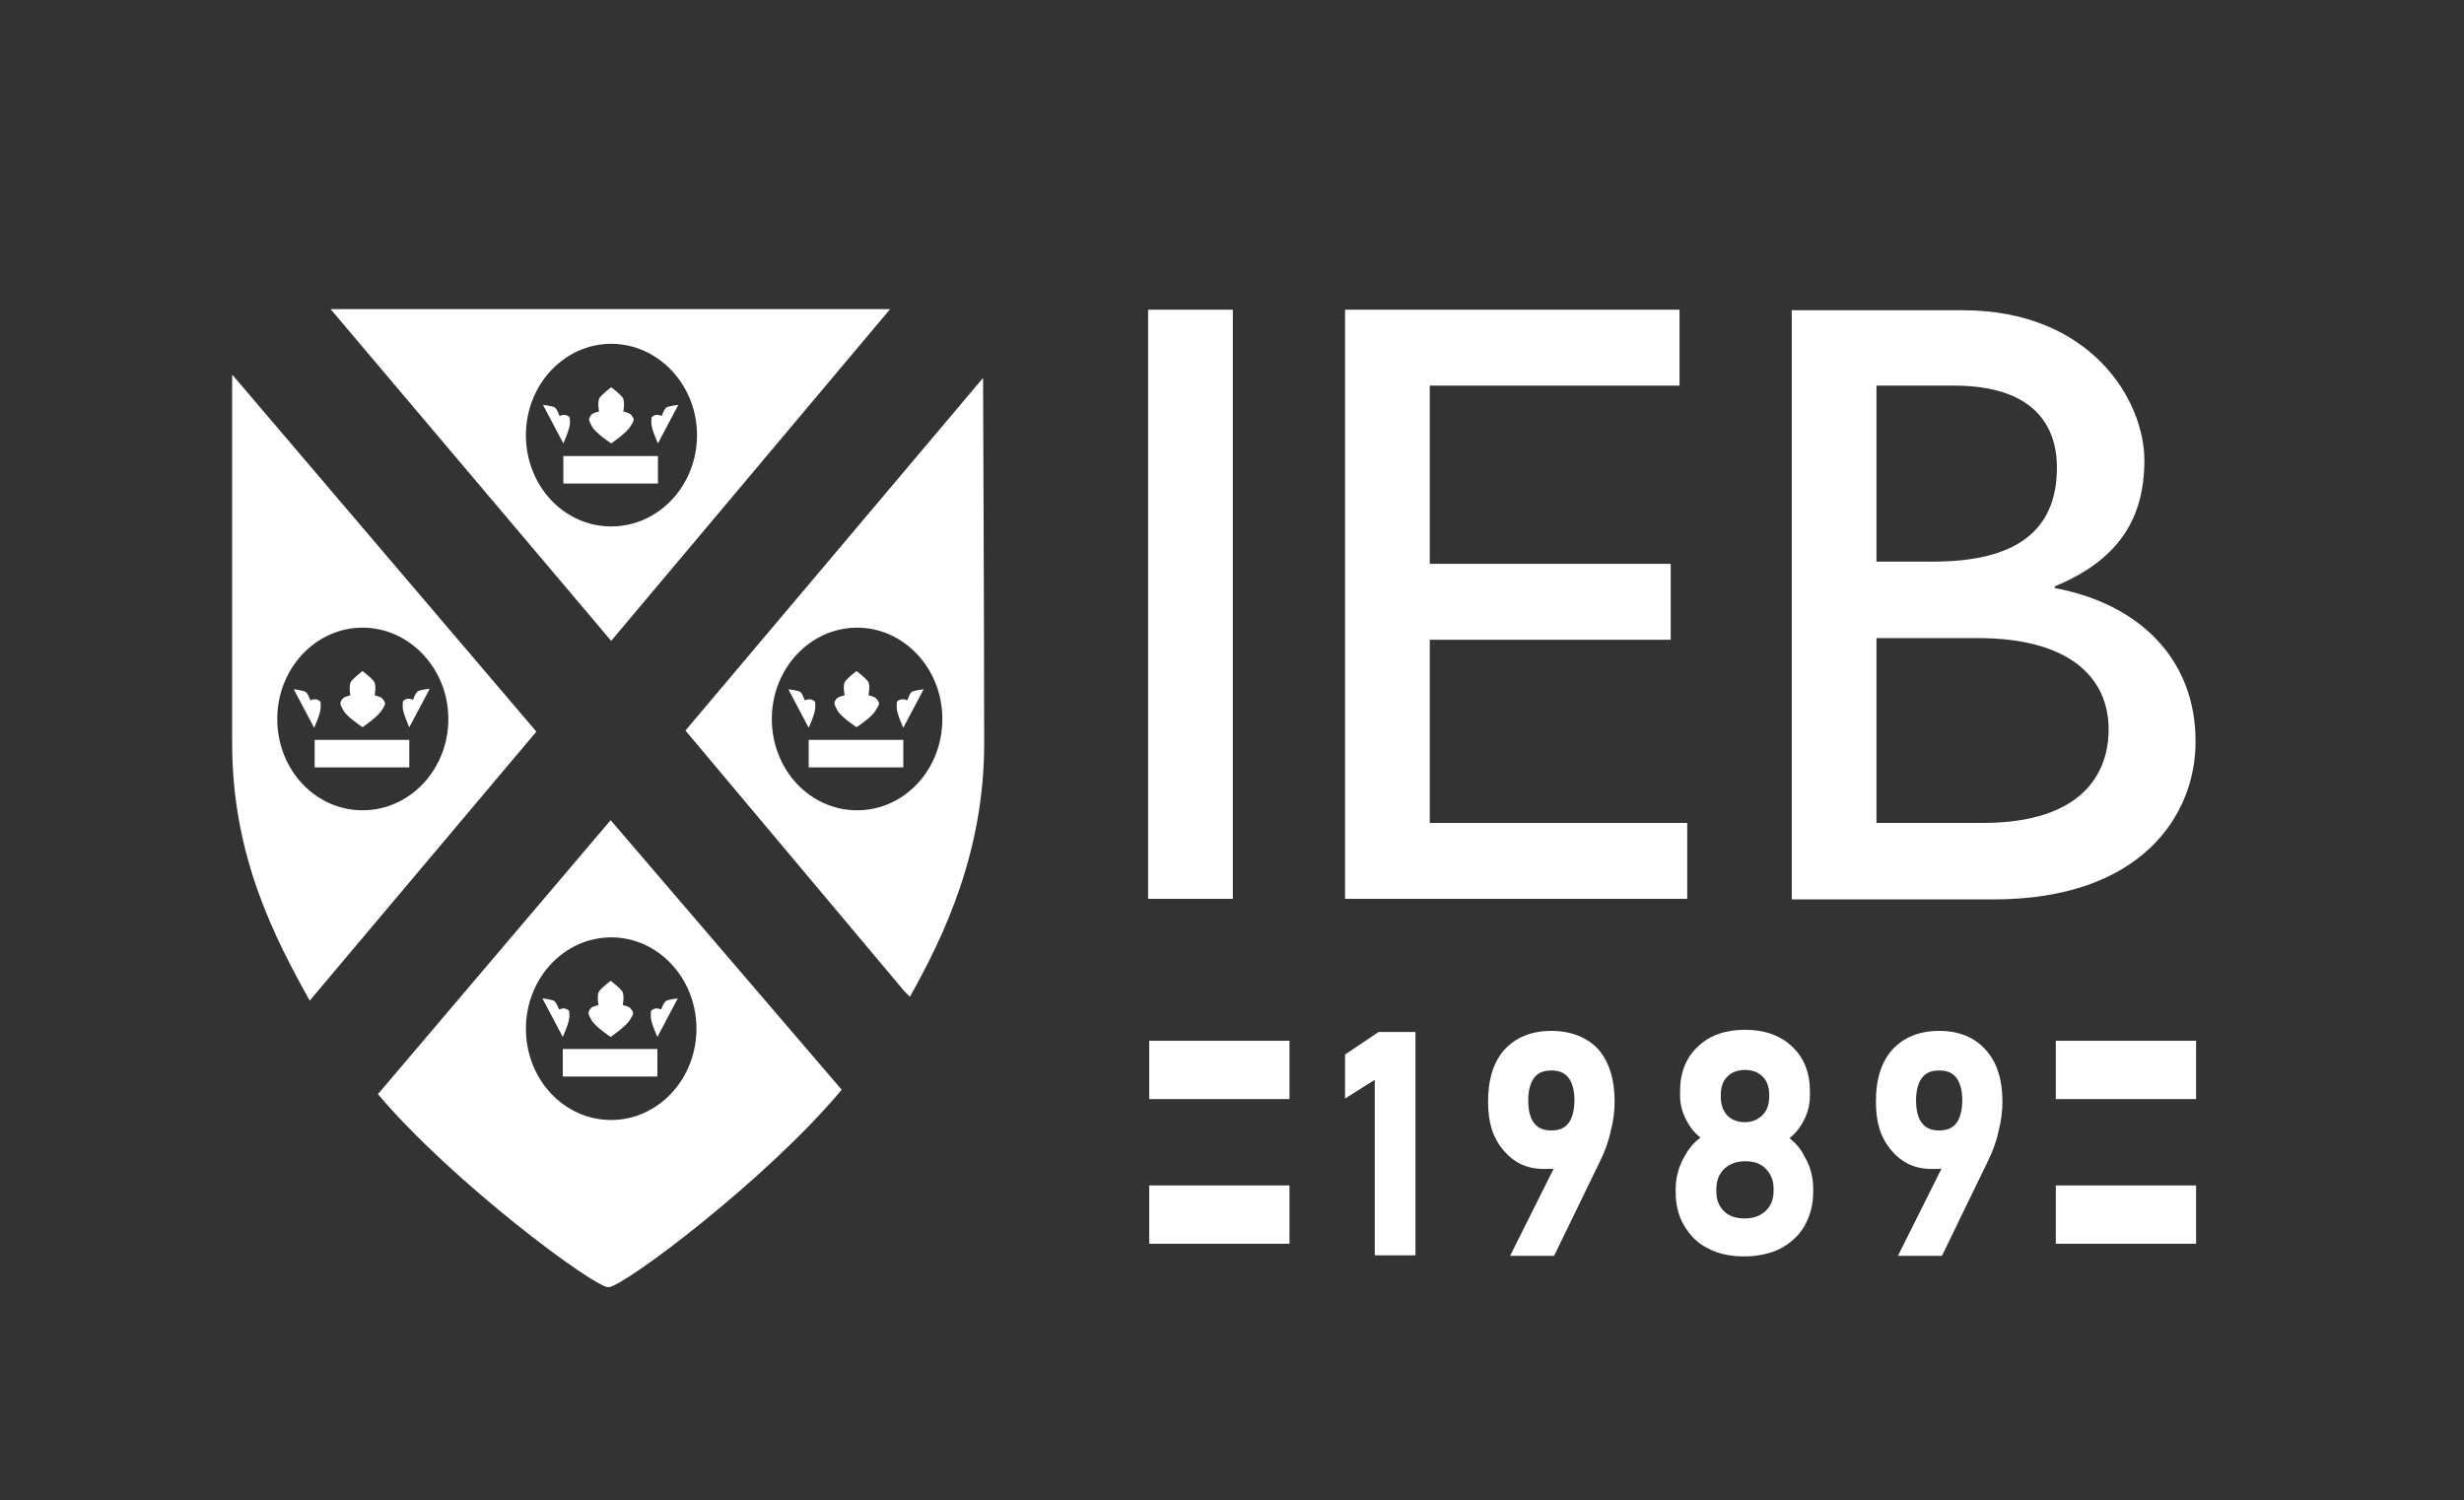
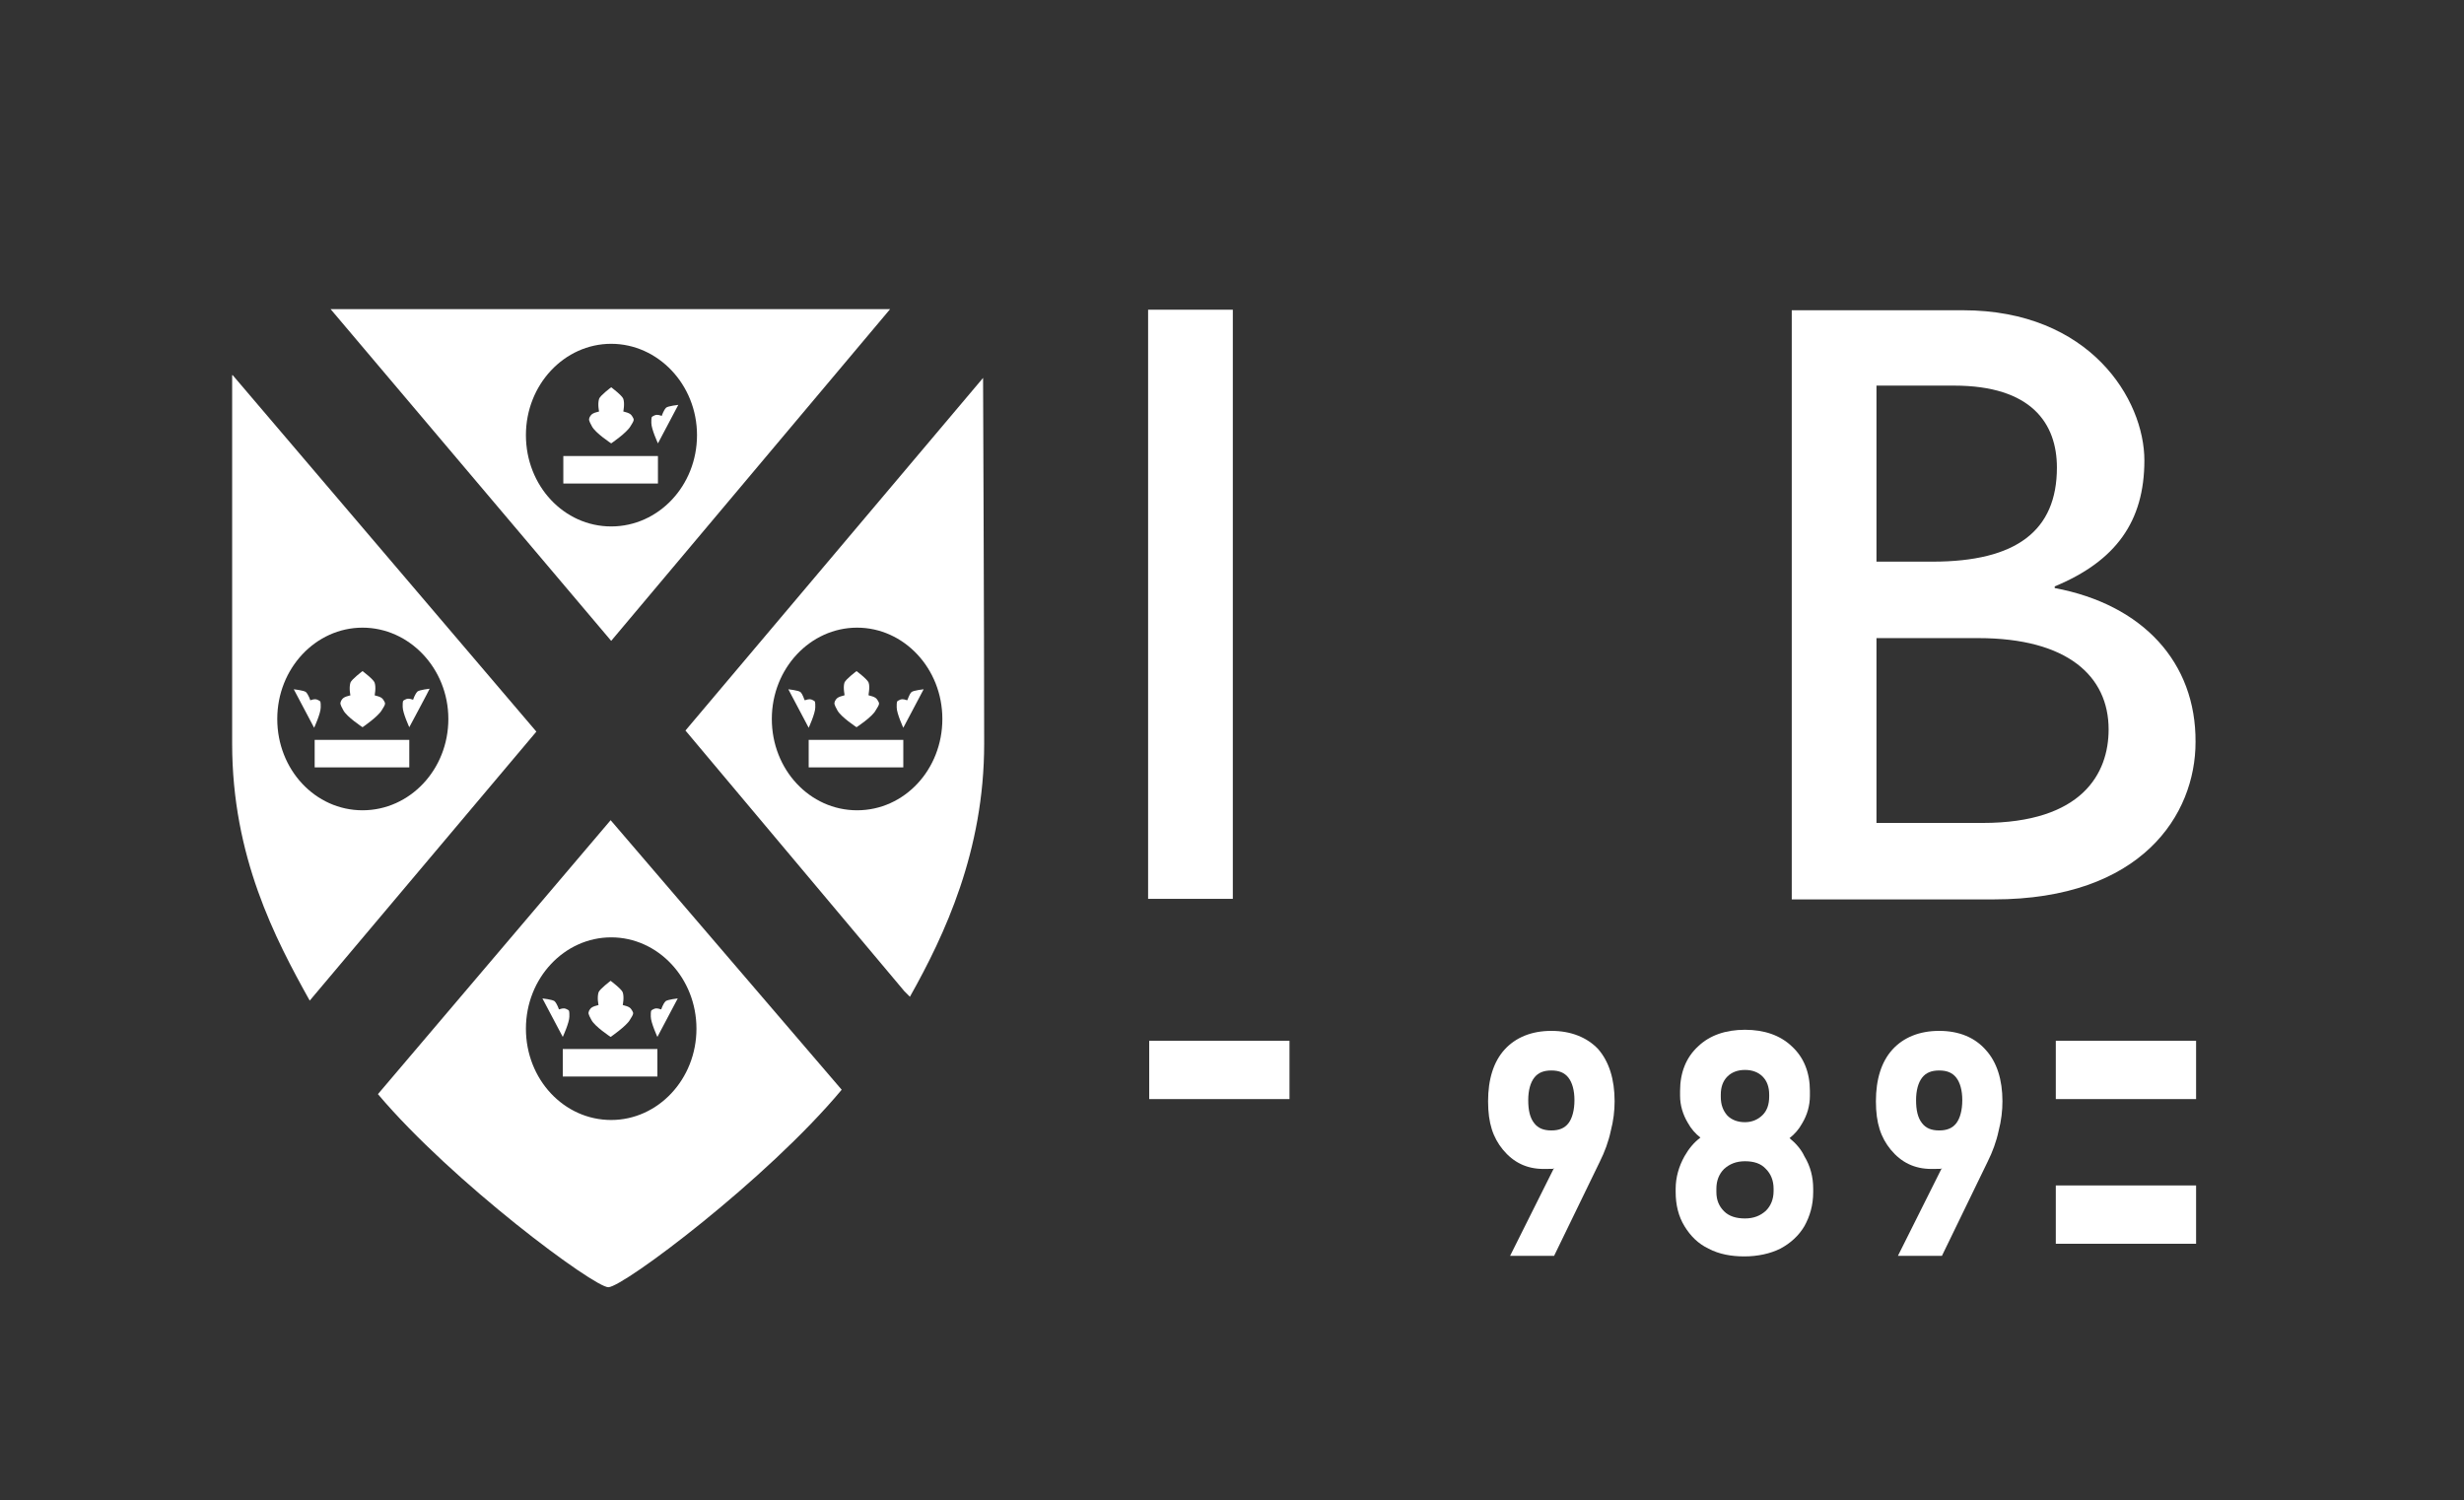
<svg xmlns="http://www.w3.org/2000/svg" id="Capa_1" data-name="Capa 1" version="1.1" viewBox="0 0 447.9 272.7">
  <rect x="0" y="0" width="447.9" height="272.7" fill="#333333" stroke="none" />
  <defs>
    <style>
      .cls-1 {
        fill-rule: evenodd;
      }

      .cls-1, .cls-2 {
        fill: #fff;
        stroke-width: 0px;
      }
    </style>
  </defs>
  <path class="cls-1" d="M178.7,68.7l-54.1,64.1,39.8,47.4,1,1c6.3-11.2,13.5-26.5,13.5-46s-.2-66.5-.2-66.5ZM155.8,147.3c-8.6,0-15.5-7.4-15.5-16.6s7-16.6,15.5-16.6,15.5,7.4,15.5,16.6-6.9,16.6-15.5,16.6Z" />
  <path class="cls-1" d="M60.1,56.2l51,60.3,50.7-60.3H60.1ZM111.1,95.7c-8.6,0-15.5-7.4-15.5-16.6s7-16.6,15.5-16.6,15.6,7.4,15.6,16.6-7,16.6-15.6,16.6Z" />
  <path class="cls-1" d="M42.2,68.2s0,46.5,0,67,7.8,35.4,14.1,46.7l41.2-48.9-55.2-64.8ZM65.9,147.3c-8.6,0-15.5-7.4-15.5-16.6s7-16.6,15.5-16.6,15.6,7.4,15.6,16.6-7,16.6-15.6,16.6Z" />
  <path class="cls-1" d="M111,149.1l-42.3,49.8c13.6,16.1,39.4,35.2,41.9,35.1,2.8-.1,28.8-19.6,42.4-35.9l-42-49ZM111.1,203.6c-8.6,0-15.5-7.4-15.5-16.6s7-16.6,15.5-16.6,15.5,7.4,15.5,16.6-7,16.6-15.5,16.6Z" />
  <rect class="cls-2" x="208.7" y="56.3" width="15.4" height="107.1" />
-   <polygon class="cls-1" points="305.3 56.3 244.5 56.3 244.5 163.4 306.7 163.4 306.7 149.6 259.9 149.6 259.9 116.3 303.7 116.3 303.7 102.5 259.9 102.5 259.9 70.1 305.3 70.1 305.3 56.3" />
  <path class="cls-1" d="M373.5,106.9v-.3c11.1-4.6,16.3-11.8,16.3-22.9s-9.9-27.3-33-27.3h-31.1v107.1h36.7c26.9,0,36.7-15.4,36.7-28.6.1-14.5-9.6-25-25.6-28ZM341.1,70.1h14.1c14.1,0,18.7,6.9,18.7,14.9,0,11.5-7.4,17.1-22.6,17.1h-10.2v-32ZM360.4,149.6h-19.3v-33.6h18.5c16.2,0,23.7,6.9,23.7,16.6,0,8-4.8,17-22.9,17Z" />
  <rect class="cls-2" x="147" y="134.5" width="17.2" height="5" />
  <path class="cls-1" d="M164.2,132.3s-1.2-2.6-1.2-3.7,0-1.1.4-1.3c.4-.2.6-.3,1.5,0,.1,0,.3-1,.8-1.5.4-.3,2.2-.5,2.2-.5l-3.7,7Z" />
  <path class="cls-1" d="M155.7,132.2s-2.9-1.9-3.5-3.1c-.6-1.1-.6-1.2-.4-1.7.3-.5.5-.7,1.7-1,.1,0-.3-1.3,0-2.3.2-.6,2.2-2.1,2.2-2.1,0,0,2,1.5,2.2,2.1.3.9-.1,2.3,0,2.3,1.2.3,1.4.5,1.7,1s.3.6-.4,1.7c-.6,1.2-3.5,3.1-3.5,3.1h0Z" />
  <path class="cls-1" d="M147,132.3s1.2-2.6,1.2-3.7,0-1.1-.4-1.3c-.4-.2-.6-.3-1.5,0-.1,0-.3-1-.8-1.5-.4-.3-2.2-.5-2.2-.5l3.7,7Z" />
  <rect class="cls-2" x="102.4" y="82.9" width="17.2" height="5" />
  <path class="cls-1" d="M119.6,80.6s-1.2-2.6-1.2-3.7,0-1.1.4-1.3.6-.3,1.5,0c0,0,.3-1,.8-1.5.4-.3,2.2-.5,2.2-.5,0,0-3.7,7-3.7,7Z" />
  <path class="cls-1" d="M111.1,80.6s-2.9-1.9-3.5-3.1c-.6-1.1-.6-1.2-.4-1.7.3-.5.5-.7,1.7-1,0,0-.3-1.3,0-2.3.2-.6,2.2-2.1,2.2-2.1,0,0,2,1.5,2.2,2.1.3.9,0,2.3,0,2.3,1.2.3,1.4.5,1.7,1,.3.5.3.6-.4,1.7-.7,1.2-3.5,3.1-3.5,3.1h0Z" />
-   <path class="cls-1" d="M102.4,80.6s1.2-2.6,1.2-3.7,0-1.1-.4-1.3c-.4-.2-.6-.3-1.5,0,0,0-.3-1-.8-1.5-.4-.3-2.2-.5-2.2-.5,0,0,3.7,7,3.7,7Z" />
  <rect class="cls-2" x="57.2" y="134.5" width="17.2" height="5" />
  <path class="cls-1" d="M74.4,132.2s-1.2-2.6-1.2-3.7,0-1.1.4-1.3c.4-.2.6-.3,1.5,0,0,0,.3-1,.8-1.5.4-.3,2.2-.5,2.2-.5,0,.1-3.7,7-3.7,7Z" />
  <path class="cls-1" d="M65.9,132.2s-2.9-1.9-3.5-3.1c-.6-1.1-.6-1.2-.4-1.7.3-.5.5-.7,1.7-1,0,0-.3-1.3,0-2.3.2-.6,2.2-2.1,2.2-2.1,0,0,2,1.5,2.2,2.1.3.9,0,2.3,0,2.3,1.2.3,1.4.5,1.7,1,.3.5.3.6-.4,1.7-.7,1.2-3.5,3.1-3.5,3.1h0Z" />
  <path class="cls-1" d="M57.1,132.3s1.2-2.6,1.2-3.7,0-1.1-.4-1.3-.6-.3-1.5,0c0,0-.3-1-.8-1.5-.4-.3-2.2-.5-2.2-.5l3.7,7Z" />
  <rect class="cls-2" x="102.3" y="190.7" width="17.2" height="5" />
  <path class="cls-1" d="M119.5,188.5s-1.2-2.6-1.2-3.7,0-1.1.4-1.3.6-.3,1.5,0c0,0,.3-1,.8-1.5.4-.3,2.2-.5,2.2-.5,0,0-3.7,7-3.7,7Z" />
  <path class="cls-1" d="M111,188.5s-2.9-1.9-3.5-3.1c-.6-1.1-.6-1.2-.4-1.7.3-.5.5-.7,1.7-1,0,0-.3-1.3,0-2.3.2-.6,2.2-2.1,2.2-2.1,0,0,2,1.5,2.2,2.1.3.9,0,2.3,0,2.3,1.2.3,1.4.5,1.7,1,.3.5.3.6-.4,1.7-.6,1.1-3.5,3.1-3.5,3.1h0Z" />
  <path class="cls-1" d="M102.3,188.5s1.2-2.6,1.2-3.7,0-1.1-.4-1.3-.6-.3-1.5,0c0,0-.3-1-.8-1.5-.4-.3-2.2-.5-2.2-.5l3.7,7Z" />
  <path class="cls-2" d="M399.2,199.8h-25.5v-10.6h25.5v10.6Z" />
  <path class="cls-2" d="M399.2,226.1h-25.5v-10.6h25.5v10.6Z" />
  <path class="cls-2" d="M234.4,199.8h-25.5v-10.6h25.5v10.6Z" />
-   <path class="cls-2" d="M234.4,226.1h-25.5v-10.6h25.5v10.6Z" />
-   <polygon class="cls-2" points="244.5 191.7 244.5 199.7 249.9 196.3 249.9 228.2 257.3 228.2 257.3 187.6 250.6 187.6 244.5 191.7" />
  <path class="cls-2" d="M325.3,206.9c.9-.7,1.7-1.6,2.3-2.7.9-1.5,1.4-3.2,1.4-5v-.9c0-3.3-1.1-6.1-3.3-8.1-2.1-2-5-3-8.5-3s-6.4,1-8.5,3c-2.2,2-3.3,4.8-3.3,8.1v.9c0,1.7.5,3.4,1.4,4.9.6,1.1,1.4,2,2.3,2.7-1.2.9-2.1,2-2.9,3.4-1,1.8-1.6,3.8-1.6,5.9v.6c0,2.3.5,4.4,1.6,6.2s2.5,3.2,4.4,4.1c1.9,1,4.1,1.4,6.5,1.4s4.7-.5,6.5-1.4c1.9-1,3.4-2.4,4.4-4.1,1-1.8,1.6-3.8,1.6-6.2v-.6c0-2.1-.5-4.1-1.6-5.9-.6-1.3-1.6-2.4-2.7-3.3ZM312,216.1c0-1.5.5-2.7,1.4-3.6,1-.9,2.2-1.4,3.8-1.4s2.9.4,3.8,1.4c.9.9,1.4,2.1,1.4,3.6v.4c0,1.5-.5,2.7-1.4,3.6-1,.9-2.2,1.4-3.8,1.4s-2.9-.4-3.8-1.3c-.9-.9-1.4-2-1.4-3.5v-.6ZM321.6,199.3c0,1.5-.4,2.6-1.2,3.4-.8.8-1.9,1.3-3.2,1.3s-2.4-.4-3.2-1.2c-.8-.9-1.2-2-1.2-3.4v-.4c0-1.4.4-2.5,1.2-3.3.8-.8,1.9-1.2,3.2-1.2s2.4.4,3.2,1.2c.8.8,1.2,1.9,1.2,3.3v.3Z" />
  <path class="cls-2" d="M361,190.9c-2-2.3-4.9-3.5-8.5-3.5s-6.5,1.2-8.5,3.4-3,5.4-3,9.4.9,6.6,2.7,8.8c1.9,2.3,4.3,3.5,7.4,3.5s1.3-.1,1.9-.2l-8,16h8l8.3-17.1c.9-1.8,1.6-3.7,2-5.6.5-1.9.7-3.7.7-5.4,0-3.9-1-7.1-3-9.3ZM356.7,200c0,1.8-.4,3.3-1.1,4.2s-1.7,1.3-3.1,1.3-2.4-.4-3.1-1.3c-.8-1-1.1-2.4-1.1-4.2s.4-3.2,1.1-4.1c.7-.9,1.7-1.3,3.1-1.3s2.4.4,3.1,1.3c.7.9,1.1,2.3,1.1,4.1Z" />
  <path class="cls-2" d="M282,187.4c-3.6,0-6.5,1.2-8.5,3.4s-3,5.4-3,9.4.9,6.6,2.7,8.8c1.9,2.3,4.3,3.5,7.4,3.5s1.3-.1,1.9-.2l-8,16h8l8.3-17.1c.9-1.8,1.6-3.7,2-5.6.5-1.9.7-3.7.7-5.4,0-4-1-7.2-3-9.5-2-2.1-4.9-3.3-8.5-3.3ZM286.2,200c0,1.8-.4,3.3-1.1,4.2s-1.7,1.3-3.1,1.3-2.4-.4-3.1-1.3c-.8-1-1.1-2.4-1.1-4.2s.4-3.2,1.1-4.1c.7-.9,1.7-1.3,3.1-1.3s2.4.4,3.1,1.3c.7.9,1.1,2.3,1.1,4.1Z" />
</svg>